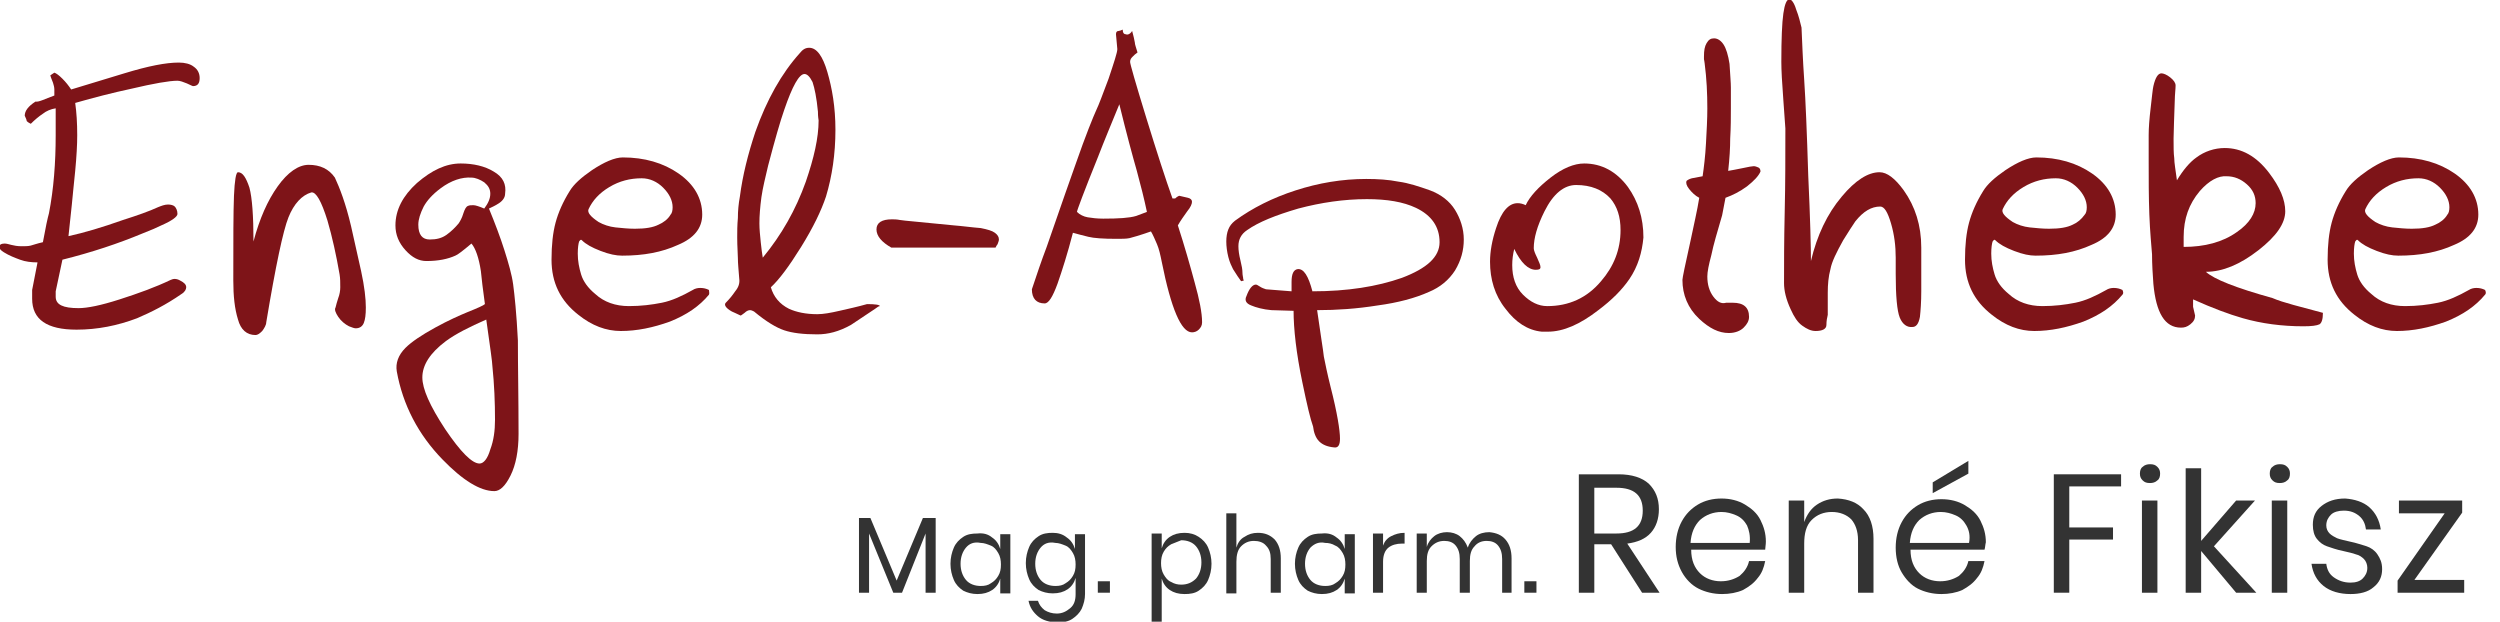
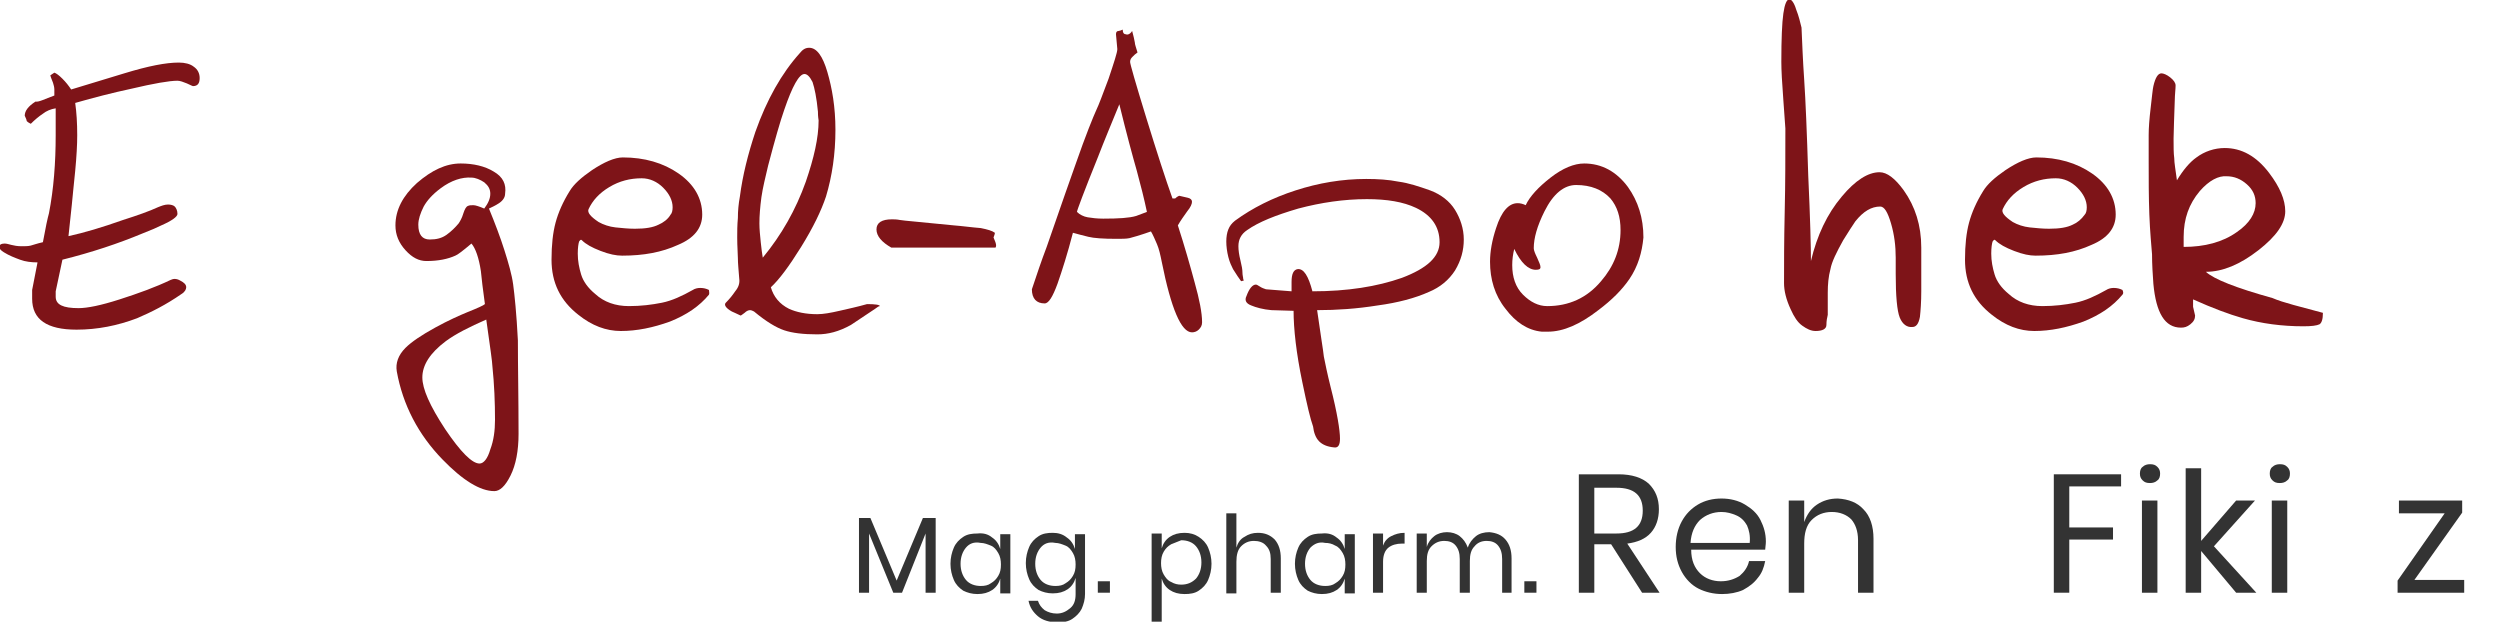
<svg xmlns="http://www.w3.org/2000/svg" version="1.1" id="Ebene_1" x="0px" y="0px" viewBox="0 0 371.6 92.4" style="enable-background:new 0 0 371.6 92.4;" xml:space="preserve">
  <style type="text/css">
	.st0{enable-background:new    ;}
	.st1{fill:#7E1418;}
	.st2{fill:#333333;}
</style>
  <g id="Gruppe_500" transform="translate(0 -65)">
    <g id="Logo" transform="translate(219.578 75)">
      <g class="st0">
        <path class="st1" d="M-211.5,4.2V3.3c0-0.3-0.1-0.7-0.2-1c-0.1-0.3-0.3-0.7-0.4-1.1l0.6-0.4c0.3,0.1,0.7,0.4,1.2,0.9     c0.5,0.5,0.9,1,1.3,1.6c2.6-0.8,5.3-1.6,7.9-2.4c3.6-1.1,6.2-1.6,8.1-1.6c0.9,0,1.7,0.2,2.2,0.6c0.6,0.4,0.9,1,0.9,1.7     c0,0.8-0.3,1.2-1,1.2c0,0-0.3-0.1-0.9-0.4c-0.5-0.2-1-0.4-1.4-0.4c-1.2,0-3.5,0.4-6.9,1.2c-2.8,0.6-5.5,1.3-8.3,2.1     c0.2,1.4,0.3,3,0.3,4.8c0,1.4-0.1,3.2-0.3,5.3c-0.2,2.1-0.4,3.8-0.5,5l-0.5,4.7c2.3-0.5,5-1.3,8.1-2.4c2.2-0.7,3.9-1.3,5.2-1.9     c0.5-0.2,1-0.4,1.5-0.4c0.4,0,0.8,0.1,1,0.3c0.2,0.2,0.4,0.6,0.4,1.1c0,0.4-0.8,1-2.4,1.7c-0.6,0.3-1.5,0.7-2.8,1.2     c-3.6,1.5-7.5,2.8-11.9,3.9l-1,4.7c0,0.2,0,0.4,0,0.5s0,0.3,0,0.3c0,1.2,1.1,1.7,3.4,1.7c1.3,0,3.3-0.4,6.1-1.3     c2.8-0.9,5.3-1.8,7.6-2.9c0.4-0.2,0.9-0.2,1.4,0.1c0.6,0.3,0.9,0.6,0.9,1c0,0.3-0.2,0.7-0.7,1c-2.3,1.6-4.5,2.7-6.6,3.6     c-2.9,1.1-5.9,1.7-9,1.7c-4.4,0-6.6-1.5-6.6-4.6c0-0.3,0-0.7,0-1.3l0.8-4.1c-0.9,0-1.8-0.1-2.6-0.4c-0.8-0.3-1.6-0.6-2.4-1.1     c-0.5-0.3-0.7-0.6-0.7-0.8c0-0.3,0.3-0.5,0.8-0.5c0.3,0,0.6,0.1,1,0.2c0.4,0.1,0.9,0.2,1.5,0.2c0.6,0,1,0,1.4-0.1     c0.4-0.1,0.9-0.3,1.8-0.5c0.4-2.2,0.7-3.6,0.9-4.3c0.7-3.6,1-7.5,1-11.6v-4c-0.7,0.1-1.4,0.4-1.9,0.8c-0.6,0.4-1.2,0.9-1.8,1.5     c-0.2-0.1-0.4-0.2-0.6-0.4c0-0.1-0.1-0.4-0.3-0.8c0-0.7,0.5-1.4,1.6-2.1C-213.8,5.2-212.9,4.7-211.5,4.2z" />
-         <path class="st1" d="M-167.4,23.6c0.5,2.2,1,4.5,1.5,6.7c0.5,2.3,0.7,4.1,0.7,5.4c0,1.1-0.1,1.8-0.3,2.3s-0.6,0.8-1.2,0.8     c-0.2,0-0.5-0.1-1-0.3c-0.6-0.3-1.2-0.8-1.6-1.4c-0.4-0.6-0.6-1.1-0.4-1.4c0.1-0.4,0.2-0.8,0.4-1.4c0.2-0.5,0.3-1.1,0.3-1.6     c0-0.7,0-1.3-0.1-1.9c-0.5-2.9-1.1-5.6-1.8-8c-0.9-2.9-1.7-4.3-2.4-4.2c-1.4,0.4-2.6,1.7-3.4,3.7c-0.8,2-1.9,7.2-3.3,15.6     c0,0.4-0.3,0.9-0.6,1.3c-0.4,0.4-0.7,0.6-1,0.6c-1.3,0-2.2-0.8-2.6-2.3c-0.5-1.6-0.7-3.5-0.7-5.8c0-6,0-10.2,0.1-12.6     c0.1-2.3,0.3-3.5,0.6-3.5c0.7,0,1.2,0.8,1.7,2.3c0.4,1.5,0.6,4.2,0.6,8c0.9-3.4,2.1-6.1,3.6-8.2c1.5-2.1,3.1-3.2,4.6-3.2     c1.7,0,3,0.6,3.9,1.9C-169.1,17.9-168.2,20.2-167.4,23.6z" />
        <path class="st1" d="M-142.5,54.5c0,2.5-0.4,4.6-1.2,6.2c-0.8,1.6-1.6,2.3-2.4,2.3c-2.1,0-4.7-1.6-7.7-4.7     c-3.6-3.7-5.9-8.1-6.8-13.1c-0.2-1.2,0.2-2.4,1.3-3.5c0.9-0.9,2.4-1.9,4.4-3c2-1.1,3.6-1.8,4.8-2.3c1.5-0.6,2.4-1,2.6-1.2     c-0.3-2.2-0.5-3.8-0.6-4.9c-0.3-2-0.8-3.4-1.4-4.1c-1.3,1.1-2.1,1.7-2.4,1.8c-1.1,0.5-2.5,0.8-4.3,0.8c-1.1,0-2.1-0.5-3.1-1.6     c-1-1.1-1.5-2.3-1.5-3.7c0-2.3,1.1-4.4,3.2-6.3c2.2-1.9,4.3-2.9,6.5-2.9c1.9,0,3.6,0.4,4.9,1.2c1.4,0.8,1.9,1.9,1.7,3.3     c0,0.5-0.3,1-0.9,1.4c-0.6,0.4-1.1,0.6-1.5,0.8c0.9,2.2,1.7,4.3,2.3,6.2c0.6,1.9,1.1,3.6,1.3,5.1c0.2,1.5,0.5,4.3,0.7,8.3     C-142.6,44.6-142.5,49.2-142.5,54.5z M-147.6,21c0.6-0.8,0.9-1.5,0.9-2.2c0-0.7-0.3-1.2-0.9-1.7c-0.6-0.4-1.3-0.7-1.9-0.7     c-1.4-0.1-3,0.4-4.6,1.6c-1.2,0.9-2,1.8-2.5,2.7c-0.5,1-0.8,1.9-0.8,2.7c0,1.5,0.6,2.2,1.7,2.2c1,0,1.8-0.2,2.5-0.7     c0.7-0.5,1.3-1.1,1.8-1.7c0.2-0.3,0.5-0.8,0.7-1.5c0.2-0.6,0.4-1,0.7-1.1c0.2-0.1,0.5-0.1,0.8-0.1     C-148.9,20.5-148.3,20.7-147.6,21z M-146,52.4c0-2.5-0.1-5.2-0.4-8.1c0-0.4-0.3-2.6-0.9-6.8c-2.5,1.1-4.5,2.1-6,3.2     c-2.4,1.8-3.5,3.6-3.5,5.4c0,1.7,1.1,4.2,3.4,7.7c2.3,3.4,4,5.1,5.1,5.1c0.6,0,1.2-0.7,1.6-2.1C-146.2,55.5-146,54-146,52.4z" />
        <path class="st1" d="M-114.2,33.8c-1.4,1.7-3.3,3-5.8,4c-2.5,0.9-4.9,1.4-7.3,1.4c-2.2,0-4.3-0.8-6.3-2.4c-2.7-2.1-4-4.8-4-8.2     c0-2.2,0.2-4,0.6-5.5c0.4-1.5,1.1-3.1,2.1-4.7c0.6-1,1.7-2,3.3-3.1c1.8-1.2,3.4-1.9,4.6-1.9c3.2,0,6,0.8,8.3,2.4     c2.3,1.6,3.5,3.7,3.5,6.1c0,2-1.2,3.5-3.6,4.5c-2.4,1.1-5.1,1.6-8.3,1.6c-0.9,0-1.9-0.2-3.2-0.7c-1.3-0.5-2.2-1-2.8-1.6     c-0.1-0.1-0.2-0.1-0.4,0.2c-0.1,0.3-0.2,0.9-0.2,1.8c0,1.1,0.2,2.1,0.5,3.1c0.3,1,1,2,2.1,2.9c1.3,1.2,3,1.8,5,1.8     c1.8,0,3.4-0.2,4.9-0.5c1.5-0.3,3-1,4.6-1.9c0.3-0.2,0.7-0.3,1.1-0.3c0.5,0,0.9,0.1,1.3,0.3C-114.2,33.3-114.1,33.6-114.2,33.8z      M-119.9,21.9c0.2-0.2,0.3-0.6,0.3-1.1c0-1-0.5-2-1.4-2.9c-0.9-0.9-2-1.4-3.2-1.4c-1.7,0-3.3,0.4-4.8,1.3c-1.5,0.9-2.5,2-3.1,3.3     c-0.2,0.5,0.3,1.1,1.5,1.9c0.7,0.4,1.6,0.7,2.5,0.8c1,0.1,1.9,0.2,2.9,0.2c1.6,0,2.7-0.2,3.5-0.6     C-121,23.1-120.3,22.6-119.9,21.9z" />
        <path class="st1" d="M-89.5,35.9c-1.8,1.2-3,2-3.6,2.4c-1.8,1-3.4,1.4-5,1.4c-2.1,0-3.7-0.2-4.9-0.6c-1.2-0.4-2.7-1.3-4.5-2.8     c-0.2-0.1-0.4-0.2-0.6-0.2c-0.2,0-0.5,0.1-0.8,0.4c-0.3,0.2-0.5,0.4-0.6,0.4c-0.6-0.3-1.1-0.5-1.3-0.6c-0.9-0.5-1.2-1-0.9-1.3     c0.5-0.5,1-1.1,1.4-1.7c0.5-0.6,0.7-1.2,0.6-1.9c-0.1-1.3-0.2-2.3-0.2-3c0-0.7-0.1-1.7-0.1-3.1c0-0.9,0-1.8,0.1-2.9     c0-1.1,0.1-2.1,0.3-3.2c0.4-3.1,1.2-6.3,2.3-9.6c1.7-4.8,3.9-8.7,6.6-11.7c0.4-0.5,0.8-0.8,1.4-0.8c1.1,0,2,1.2,2.7,3.6     s1.2,5.2,1.2,8.6c0,3.6-0.5,6.9-1.4,9.9c-0.7,2.1-1.9,4.6-3.7,7.5c-1.8,2.9-3.3,4.9-4.5,6c0.4,1.4,1.3,2.5,2.7,3.2     c1.1,0.5,2.5,0.8,4.2,0.8c0.9,0,2-0.2,3.3-0.5c1.3-0.3,2.7-0.6,4.1-1c1.2,0,1.9,0.1,1.9,0.3C-89,35.5-89.2,35.7-89.5,35.9z      M-98,6.6c-0.2-2.1-0.5-3.5-0.8-4.4C-99.2,1.4-99.6,1-100,1c-0.8,0-1.8,1.8-3,5.3c-0.6,1.7-1.4,4.5-2.4,8.3     c-0.4,1.7-0.8,3.3-1,4.7c-0.2,1.5-0.3,2.8-0.3,3.9c0,0.9,0.1,1.8,0.2,2.8c0.1,1,0.2,1.7,0.3,2.3c2.8-3.4,4.9-7.1,6.4-11.3     c1.2-3.5,1.9-6.5,1.9-9.1C-98,7.3-98,6.8-98,6.6z" />
-         <path class="st1" d="M-71.6,26.8h-15.5c-1.4-0.8-2.2-1.7-2.2-2.7s0.8-1.5,2.3-1.5c0.3,0,0.7,0,1.2,0.1s3.1,0.3,8,0.8     c1.3,0.1,2.7,0.3,4,0.4c1,0.2,1.7,0.4,2.1,0.7c0.4,0.3,0.6,0.6,0.6,1c0,0.2-0.1,0.4-0.2,0.7C-71.4,26.4-71.5,26.6-71.6,26.8z" />
+         <path class="st1" d="M-71.6,26.8h-15.5c-1.4-0.8-2.2-1.7-2.2-2.7s0.8-1.5,2.3-1.5c0.3,0,0.7,0,1.2,0.1s3.1,0.3,8,0.8     c1.3,0.1,2.7,0.3,4,0.4c1,0.2,1.7,0.4,2.1,0.7c0,0.2-0.1,0.4-0.2,0.7C-71.4,26.4-71.5,26.6-71.6,26.8z" />
        <path class="st1" d="M-40.9,37.9c0,0.5-0.2,0.8-0.5,1.1c-0.3,0.3-0.7,0.4-1,0.4c-1.6,0-3.1-3.5-4.5-10.5c-0.2-1-0.4-1.9-0.7-2.6     s-0.6-1.4-0.9-1.9c-1.7,0.6-2.8,0.9-3.2,1c-0.5,0.1-1.1,0.1-1.9,0.1c-2,0-3.4-0.1-4.2-0.3c-0.8-0.2-1.6-0.4-2.3-0.6     c-0.8,3.1-1.6,5.6-2.3,7.6c-0.7,1.9-1.3,2.9-1.9,2.9c-1.2,0-1.9-0.7-1.9-2.1c0.7-2.1,1.4-4.2,2.2-6.3c2.2-6.3,3.6-10.4,4.3-12.3     c1.5-4.3,2.6-7,3.1-8.1c0.3-0.6,0.9-2.2,1.8-4.6c0.8-2.4,1.3-3.9,1.3-4.4l-0.2-2.2c0-0.3,0.1-0.5,0.4-0.5c0.1,0,0.4-0.1,0.6-0.2     c0,0.5,0.2,0.7,0.5,0.7c0.2,0.1,0.6,0,0.9-0.5c0,0.1,0.2,0.6,0.4,1.7c0,0.3,0.2,0.8,0.4,1.5C-50.8-2-51-1.8-51.2-1.6     c-0.2,0.2-0.4,0.4-0.4,0.8c0,0.3,0.8,3.1,2.4,8.3c1.6,5.2,2.9,9.2,3.9,12c0.1,0,0.2,0,0.4,0c0.3-0.3,0.6-0.4,0.6-0.4     c0.4,0.1,0.9,0.2,1.3,0.3c0.4,0.1,0.6,0.3,0.6,0.6c0,0.3-0.2,0.8-0.7,1.4c-0.5,0.7-1,1.4-1.4,2.1c1,3.1,1.8,5.9,2.5,8.5     C-41.3,34.5-40.9,36.5-40.9,37.9z M-53.2,5.5c-1.1,2.7-2.2,5.3-3.2,7.9c-2.1,5.2-3.1,7.9-3.1,8.1c0.4,0.4,1,0.7,1.6,0.8     c0.6,0.1,1.4,0.2,2.3,0.2c2.3,0,3.9-0.1,4.9-0.4c0.5-0.2,1.1-0.4,1.6-0.6c-0.4-1.9-0.9-3.9-1.5-6.1C-51.2,13.3-52.1,10-53.2,5.5z     " />
        <path class="st1" d="M-27.3,36.2l-3.3-0.1c-1.2-0.1-2.3-0.4-3-0.7c-0.8-0.3-1-0.8-0.7-1.4c0.4-1.1,0.9-1.7,1.4-1.7     c0.1,0,0.3,0.1,0.6,0.3c0.3,0.2,0.6,0.3,0.9,0.4l3.8,0.3v-1.4c0-1.2,0.3-1.8,0.9-1.9c0.9-0.1,1.6,1,2.2,3.3c5.2,0,9.6-0.7,13.3-2     c3.7-1.4,5.6-3.1,5.6-5.3c0-2.3-1.2-4-3.5-5.1c-1.9-0.9-4.3-1.3-7.3-1.3c-3.4,0-6.8,0.5-10.2,1.4c-3.4,1-5.9,2-7.6,3.2     c-0.9,0.6-1.3,1.4-1.3,2.4c0,0.6,0.1,1.3,0.3,2.1c0.2,0.8,0.3,1.4,0.3,1.8c0,0.4,0.1,0.7,0.1,0.8c0,0.1,0,0.2,0.1,0.4     c-0.1,0-0.3,0.1-0.4,0.1c-0.3-0.4-0.7-1-1.2-1.8c-0.2-0.4-0.5-1-0.7-1.8c-0.2-0.8-0.3-1.6-0.3-2.3c0-0.7,0.1-1.3,0.3-1.8     c0.2-0.5,0.5-0.9,1-1.3c2.6-1.9,5.6-3.4,9-4.5c3.4-1.1,6.9-1.7,10.5-1.7c1.7,0,3.3,0.1,4.8,0.4c1.5,0.2,3,0.7,4.7,1.3     c1.6,0.6,2.9,1.6,3.7,2.9c0.8,1.3,1.3,2.8,1.3,4.4s-0.4,3.1-1.3,4.6c-0.9,1.4-2.2,2.5-3.9,3.2c-2,0.9-4.6,1.6-7.6,2     c-3.1,0.5-6.1,0.7-9,0.7c0.5,3.6,0.9,5.9,1,6.9c0.2,1,0.5,2.5,1,4.5c1,3.9,1.4,6.5,1.4,7.7c0,1-0.3,1.4-0.9,1.3     c-1-0.1-1.7-0.4-2.2-0.9c-0.5-0.5-0.8-1.3-0.9-2.2c-0.4-1.1-0.9-3.2-1.6-6.6C-26.9,42.5-27.3,38.9-27.3,36.2z" />
        <path class="st1" d="M22.6,31.5c-1.1,1.6-2.6,3.1-4.6,4.6c-2.7,2.1-5.2,3.2-7.5,3.2c-0.4,0-0.7,0-0.9,0c-2.1-0.2-3.9-1.4-5.4-3.4     c-1.6-2-2.3-4.4-2.3-7c0-1.5,0.3-3.2,0.9-5c0.8-2.5,1.9-3.7,3.2-3.7c0.4,0,0.8,0.1,1.2,0.3c0.6-1.3,1.9-2.7,3.7-4.1     c1.8-1.4,3.5-2.1,5-2.1c2.6,0,4.8,1.2,6.5,3.5c1.5,2.1,2.3,4.6,2.3,7.5C24.5,27.5,23.9,29.6,22.6,31.5z M14.7,17.5     c-1.8,0-3.4,1.3-4.7,3.9c-1.1,2.2-1.6,4-1.6,5.5c0,0.3,0.2,0.8,0.5,1.4c0.3,0.7,0.5,1.1,0.5,1.4c0,0.3-0.2,0.4-0.7,0.4     c-1.1,0-2.2-1-3.2-3.1c-0.2,0.8-0.3,1.6-0.3,2.4c0,1.8,0.5,3.3,1.6,4.4c1.1,1.1,2.3,1.7,3.6,1.7c3.2,0,5.9-1.2,8-3.7     c1.9-2.2,2.9-4.7,2.9-7.6c0-2-0.5-3.5-1.5-4.7C18.6,18.2,16.9,17.5,14.7,17.5z" />
-         <path class="st1" d="M37.3,15.4c0.5-0.1,1.2-0.2,2.1-0.4c0.9-0.2,1.5-0.3,1.7-0.3c0.2,0,0.5,0.1,0.7,0.2c0.2,0.1,0.3,0.3,0.3,0.6     c-0.3,0.7-1,1.4-2,2.2c-1.1,0.8-2.1,1.3-3.2,1.7L36.4,22c-0.7,2.4-1.3,4.4-1.6,5.9c-0.4,1.5-0.6,2.5-0.6,3.2c0,1.2,0.3,2.2,0.9,3     c0.6,0.8,1.2,1.1,1.9,0.9c0.5,0,0.8,0,1,0c1.6,0,2.4,0.7,2.4,2.1c0,0.6-0.3,1.1-0.8,1.6s-1.3,0.8-2.2,0.8c-1.5,0-2.9-0.7-4.4-2.1     c-1.7-1.6-2.5-3.6-2.5-5.8c0-0.3,0.4-2.2,1.2-5.8c0.5-2.4,1-4.5,1.3-6.4c-0.6-0.3-1.1-0.8-1.5-1.3c-0.4-0.5-0.5-0.9-0.4-1.2     c0.1-0.1,0.4-0.3,0.8-0.4c0.5-0.1,1-0.2,1.6-0.3c0.2-1.4,0.4-3,0.5-4.9c0.1-1.8,0.2-3.6,0.2-5.2c0-2.2-0.1-4.4-0.4-6.7     c0-0.2-0.1-0.5-0.1-0.6c0-0.2,0-0.3,0-0.4c0-0.9,0.1-1.5,0.4-2c0.3-0.5,0.6-0.7,1.1-0.7c0.5,0,1,0.3,1.4,0.9     c0.4,0.6,0.7,1.6,0.9,2.9c0.1,1.7,0.2,2.8,0.2,3.5c0,0.6,0,1.7,0,3.1c0,1.3,0,2.8-0.1,4.5C37.6,12,37.5,13.6,37.3,15.4z" />
        <path class="st1" d="M64.7,38.6c-0.8,0.1-1.5-0.4-1.9-1.4c-0.4-1-0.6-3.2-0.6-6.5v-2.4c0-1.7-0.2-3.4-0.7-5.1     c-0.5-1.7-1-2.5-1.6-2.5c-1.3,0-2.5,0.7-3.7,2.2c-0.4,0.6-1,1.5-1.8,2.8c-1,1.8-1.7,3.2-1.9,4.3c-0.3,1.1-0.4,2.3-0.4,3.5     c0,1.1,0,1.9,0,2.5c0,0.3,0,0.6,0,0.8c-0.1,0.4-0.2,0.9-0.2,1.5c0,0.6-0.6,0.9-1.6,0.9c-0.7,0-1.3-0.3-2-0.8     c-0.7-0.5-1.2-1.3-1.7-2.4c-0.7-1.5-1-2.8-1-3.9c0-2.7,0-6.3,0.1-10.6s0.1-8.4,0.1-12.4c0-0.2-0.1-1.6-0.3-4.2     c-0.2-2.6-0.3-4.5-0.3-5.7c0-3.4,0.1-5.8,0.3-7.2c0.2-1.4,0.5-2.1,0.9-2.1c0.3,0,0.7,0.5,1,1.5c0.4,1,0.6,1.9,0.8,2.7     c0.1,2.3,0.2,4.9,0.4,7.8c0.2,3,0.4,7.7,0.6,14.2c0.3,6.5,0.4,10.7,0.4,12.7c0.9-3.8,2.4-7,4.6-9.6c2-2.4,3.9-3.6,5.6-3.6     c1.1,0,2.3,0.9,3.6,2.7c1.7,2.4,2.6,5.2,2.6,8.5c0,0.6,0,1.7,0,3.2c0,1.5,0,2.6,0,3.3c0,1.6-0.1,2.9-0.2,3.8     C65.6,38.2,65.2,38.6,64.7,38.6z" />
        <path class="st1" d="M95.9,33.8c-1.4,1.7-3.3,3-5.8,4c-2.5,0.9-4.9,1.4-7.3,1.4c-2.2,0-4.3-0.8-6.3-2.4c-2.7-2.1-4-4.8-4-8.2     c0-2.2,0.2-4,0.6-5.5c0.4-1.5,1.1-3.1,2.1-4.7c0.6-1,1.7-2,3.3-3.1c1.8-1.2,3.4-1.9,4.6-1.9c3.2,0,6,0.8,8.3,2.4     c2.3,1.6,3.5,3.7,3.5,6.1c0,2-1.2,3.5-3.6,4.5c-2.4,1.1-5.1,1.6-8.3,1.6c-0.9,0-1.9-0.2-3.2-0.7c-1.3-0.5-2.2-1-2.8-1.6     c-0.1-0.1-0.2-0.1-0.4,0.2c-0.1,0.3-0.2,0.9-0.2,1.8c0,1.1,0.2,2.1,0.5,3.1c0.3,1,1,2,2.1,2.9c1.3,1.2,3,1.8,5,1.8     c1.8,0,3.4-0.2,4.9-0.5c1.5-0.3,3-1,4.6-1.9c0.3-0.2,0.7-0.3,1.1-0.3c0.5,0,0.9,0.1,1.3,0.3C96,33.3,96.1,33.6,95.9,33.8z      M90.3,21.9c0.2-0.2,0.3-0.6,0.3-1.1c0-1-0.5-2-1.4-2.9c-0.9-0.9-2-1.4-3.2-1.4c-1.7,0-3.3,0.4-4.8,1.3c-1.5,0.9-2.5,2-3.1,3.3     c-0.2,0.5,0.3,1.1,1.5,1.9c0.7,0.4,1.6,0.7,2.5,0.8c1,0.1,1.9,0.2,2.9,0.2c1.6,0,2.7-0.2,3.5-0.6C89.2,23.1,89.8,22.6,90.3,21.9z     " />
        <path class="st1" d="M125.7,36.5c0,1-0.2,1.5-0.5,1.7c-0.4,0.2-1.2,0.3-2.4,0.3c-3.2,0-6.2-0.4-9-1.2c-2.1-0.6-4.5-1.5-7.4-2.8     c0,0.3,0,0.7,0,1.1c0.1,0.4,0.2,0.9,0.3,1.3c0,0.5-0.2,0.9-0.7,1.3c-0.5,0.4-0.9,0.5-1.4,0.5c-2.4,0-3.7-2.2-4.1-6.5     c-0.1-1.4-0.2-2.9-0.2-4.4c-0.1-1.3-0.3-3.3-0.4-5.9c-0.1-2.6-0.1-5.3-0.1-8.1c0-1.4,0-2.6,0-3.7c0-1.1,0.1-2.4,0.3-4.1     c0.2-1.7,0.3-2.8,0.4-3.2c0.3-1.3,0.7-1.9,1.2-1.9c0.3,0,0.8,0.2,1.3,0.6c0.5,0.4,0.8,0.8,0.8,1.2c0,0.6-0.1,1.2-0.1,1.6     c-0.1,3.2-0.2,5.3-0.2,6.3c0,1.2,0,2.2,0.1,2.9c0,0.7,0.2,1.8,0.4,3.3c0.9-1.5,1.9-2.7,2.9-3.4c1.2-0.9,2.7-1.4,4.2-1.4     c2.5,0,4.7,1.2,6.6,3.7c1.6,2.1,2.4,4,2.4,5.7c0,1.8-1.3,3.7-4,5.8c-2.7,2.1-5.3,3.2-7.8,3.2c1.2,1.1,4.5,2.4,9.9,3.9     C119.8,35,122.4,35.6,125.7,36.5z M112.9,24.5c1.9-1.3,2.8-2.8,2.8-4.3c0-1.1-0.4-2-1.3-2.8c-0.9-0.8-1.9-1.2-3-1.2     c-1.2-0.1-2.6,0.6-4,2.2c-1.6,1.9-2.4,4.1-2.4,6.8c0,0.7,0,1.2,0,1.5C108.1,26.7,110.8,26,112.9,24.5z" />
-         <path class="st1" d="M149.8,33.8c-1.4,1.7-3.3,3-5.8,4c-2.5,0.9-4.9,1.4-7.3,1.4c-2.2,0-4.3-0.8-6.3-2.4c-2.7-2.1-4-4.8-4-8.2     c0-2.2,0.2-4,0.6-5.5c0.4-1.5,1.1-3.1,2.1-4.7c0.6-1,1.7-2,3.3-3.1c1.8-1.2,3.4-1.9,4.6-1.9c3.2,0,6,0.8,8.3,2.4     c2.3,1.6,3.5,3.7,3.5,6.1c0,2-1.2,3.5-3.6,4.5c-2.4,1.1-5.1,1.6-8.3,1.6c-0.9,0-1.9-0.2-3.2-0.7c-1.3-0.5-2.2-1-2.8-1.6     c-0.1-0.1-0.2-0.1-0.4,0.2c-0.1,0.3-0.2,0.9-0.2,1.8c0,1.1,0.2,2.1,0.5,3.1c0.3,1,1,2,2.1,2.9c1.3,1.2,3,1.8,5,1.8     c1.8,0,3.4-0.2,4.9-0.5c1.5-0.3,3-1,4.6-1.9c0.3-0.2,0.7-0.3,1.1-0.3c0.5,0,0.9,0.1,1.3,0.3C149.9,33.3,150,33.6,149.8,33.8z      M144.2,21.9c0.2-0.2,0.3-0.6,0.3-1.1c0-1-0.5-2-1.4-2.9c-0.9-0.9-2-1.4-3.2-1.4c-1.7,0-3.3,0.4-4.8,1.3c-1.5,0.9-2.5,2-3.1,3.3     c-0.2,0.5,0.3,1.1,1.5,1.9c0.7,0.4,1.6,0.7,2.5,0.8c1,0.1,1.9,0.2,2.9,0.2c1.6,0,2.7-0.2,3.5-0.6     C143.1,23.1,143.8,22.6,144.2,21.9z" />
      </g>
      <g class="st0">
        <path class="st2" d="M-80.5,67v11.1H-82v-8.8l-3.5,8.8h-1.3l-3.6-8.8v8.8h-1.5V67h1.7l3.9,9.3l3.9-9.3H-80.5z" />
        <path class="st2" d="M-72.1,69.9c0.6,0.4,1,1,1.2,1.7v-2.2h1.5v8.8h-1.5v-2.2c-0.2,0.7-0.6,1.3-1.2,1.7c-0.6,0.4-1.3,0.6-2.2,0.6     c-0.8,0-1.5-0.2-2.1-0.5c-0.6-0.4-1.1-0.9-1.4-1.6c-0.3-0.7-0.5-1.5-0.5-2.4s0.2-1.7,0.5-2.4c0.3-0.7,0.8-1.2,1.4-1.6     c0.6-0.4,1.3-0.5,2.1-0.5C-73.4,69.2-72.7,69.4-72.1,69.9z M-76,71.4c-0.5,0.6-0.8,1.4-0.8,2.4s0.3,1.8,0.8,2.4     c0.5,0.6,1.3,0.9,2.2,0.9c0.6,0,1.1-0.1,1.5-0.4c0.5-0.3,0.8-0.6,1.1-1.1s0.4-1,0.4-1.7c0-0.6-0.1-1.2-0.4-1.7     c-0.3-0.5-0.6-0.9-1.1-1.1s-1-0.4-1.5-0.4C-74.8,70.5-75.5,70.8-76,71.4z" />
        <path class="st2" d="M-61,69.9c0.6,0.4,1,1,1.2,1.7v-2.2h1.5v8.9c0,0.8-0.2,1.5-0.5,2.2c-0.3,0.6-0.8,1.1-1.4,1.5     c-0.6,0.4-1.3,0.5-2.2,0.5c-1.2,0-2.2-0.3-2.9-0.9c-0.7-0.6-1.2-1.3-1.4-2.3h1.4c0.2,0.6,0.5,1,1,1.4c0.5,0.3,1.1,0.5,1.8,0.5     c0.8,0,1.4-0.3,2-0.8s0.8-1.2,0.8-2.1v-2.4c-0.2,0.7-0.6,1.3-1.2,1.7c-0.6,0.4-1.3,0.6-2.2,0.6c-0.8,0-1.5-0.2-2.1-0.5     c-0.6-0.4-1.1-0.9-1.4-1.6c-0.3-0.7-0.5-1.5-0.5-2.4s0.2-1.7,0.5-2.4s0.8-1.2,1.4-1.6c0.6-0.4,1.3-0.5,2.1-0.5     C-62.3,69.2-61.6,69.4-61,69.9z M-64.9,71.4c-0.5,0.6-0.8,1.4-0.8,2.4s0.3,1.8,0.8,2.4c0.5,0.6,1.3,0.9,2.2,0.9     c0.6,0,1.1-0.1,1.5-0.4c0.5-0.3,0.8-0.6,1.1-1.1s0.4-1,0.4-1.7c0-0.6-0.1-1.2-0.4-1.7c-0.3-0.5-0.6-0.9-1.1-1.1s-1-0.4-1.5-0.4     C-63.7,70.5-64.4,70.8-64.9,71.4z" />
        <path class="st2" d="M-54.6,76.4v1.7h-1.8v-1.7H-54.6z" />
        <path class="st2" d="M-41.4,69.8c0.6,0.4,1.1,0.9,1.4,1.6c0.3,0.7,0.5,1.5,0.5,2.4s-0.2,1.7-0.5,2.4c-0.3,0.7-0.8,1.2-1.4,1.6     c-0.6,0.4-1.3,0.5-2.1,0.5c-0.9,0-1.6-0.2-2.2-0.6c-0.6-0.4-1-1-1.2-1.7v6.4h-1.5V69.3h1.5v2.2c0.2-0.7,0.6-1.3,1.2-1.7     c0.6-0.4,1.3-0.6,2.2-0.6C-42.7,69.2-42,69.4-41.4,69.8z M-45.5,70.9c-0.5,0.3-0.8,0.6-1.1,1.1c-0.3,0.5-0.4,1.1-0.4,1.7     c0,0.6,0.1,1.2,0.4,1.7c0.3,0.5,0.6,0.9,1.1,1.1c0.5,0.3,1,0.4,1.5,0.4c0.9,0,1.6-0.3,2.2-0.9c0.5-0.6,0.8-1.4,0.8-2.4     s-0.3-1.8-0.8-2.4c-0.5-0.6-1.3-0.9-2.2-0.9C-44.5,70.5-45,70.7-45.5,70.9z" />
        <path class="st2" d="M-30.1,70.2c0.6,0.7,0.9,1.6,0.9,2.8v5.1h-1.5v-5c0-0.9-0.2-1.5-0.7-2c-0.4-0.5-1.1-0.7-1.8-0.7     c-0.8,0-1.4,0.3-1.9,0.8s-0.7,1.3-0.7,2.3v4.7h-1.5V66.3h1.5v5.1c0.2-0.7,0.6-1.3,1.2-1.6c0.6-0.4,1.2-0.6,2-0.6     C-31.6,69.2-30.8,69.5-30.1,70.2z" />
        <path class="st2" d="M-20.9,69.9c0.6,0.4,1,1,1.2,1.7v-2.2h1.5v8.8h-1.5v-2.2c-0.2,0.7-0.6,1.3-1.2,1.7c-0.6,0.4-1.3,0.6-2.2,0.6     c-0.8,0-1.5-0.2-2.1-0.5c-0.6-0.4-1.1-0.9-1.4-1.6c-0.3-0.7-0.5-1.5-0.5-2.4s0.2-1.7,0.5-2.4s0.8-1.2,1.4-1.6     c0.6-0.4,1.3-0.5,2.1-0.5C-22.2,69.2-21.5,69.4-20.9,69.9z M-24.8,71.4c-0.5,0.6-0.8,1.4-0.8,2.4s0.3,1.8,0.8,2.4     c0.5,0.6,1.3,0.9,2.2,0.9c0.6,0,1.1-0.1,1.5-0.4c0.5-0.3,0.8-0.6,1.1-1.1s0.4-1,0.4-1.7c0-0.6-0.1-1.2-0.4-1.7     c-0.3-0.5-0.6-0.9-1.1-1.1c-0.5-0.3-1-0.4-1.5-0.4C-23.5,70.5-24.2,70.8-24.8,71.4z" />
        <path class="st2" d="M-12.8,69.7c0.6-0.3,1.2-0.5,2-0.5v1.6h-0.4c-0.8,0-1.5,0.2-2,0.6c-0.5,0.4-0.8,1.1-0.8,2.1v4.6h-1.5v-8.8     h1.5v1.8C-13.8,70.5-13.4,70-12.8,69.7z" />
        <path class="st2" d="M4.2,70.2c0.6,0.7,0.9,1.6,0.9,2.8v5.1H3.7v-5c0-0.9-0.2-1.5-0.6-2c-0.4-0.5-1-0.7-1.7-0.7     c-0.8,0-1.4,0.3-1.8,0.8c-0.5,0.5-0.7,1.2-0.7,2.2v4.7h-1.5v-5c0-0.9-0.2-1.5-0.6-2c-0.4-0.5-1-0.7-1.7-0.7     c-0.8,0-1.4,0.3-1.9,0.8s-0.7,1.2-0.7,2.2v4.7h-1.5v-8.8h1.5v2c0.2-0.7,0.6-1.2,1.1-1.6c0.5-0.4,1.2-0.6,1.9-0.6     c0.7,0,1.4,0.2,1.9,0.6c0.5,0.4,0.9,0.9,1.2,1.7c0.2-0.7,0.7-1.3,1.2-1.7s1.2-0.6,2-0.6C2.8,69.2,3.6,69.5,4.2,70.2z" />
        <path class="st2" d="M8.8,76.4v1.7H7v-1.7H8.8z" />
      </g>
      <g class="st0">
        <path class="st2" d="M24.5,78.1l-4.6-7.2h-2.5v7.2h-2.3V60.5H21c2,0,3.5,0.5,4.5,1.4c1,1,1.5,2.2,1.5,3.8c0,1.4-0.4,2.6-1.2,3.5     s-2,1.4-3.5,1.6l4.8,7.3H24.5z M17.4,69.3h3.3c2.6,0,3.9-1.1,3.9-3.4s-1.3-3.4-3.9-3.4h-3.3V69.3z" />
        <path class="st2" d="M42.8,71.7h-11c0,1.6,0.5,2.7,1.3,3.5c0.8,0.8,1.9,1.2,3.1,1.2c1.1,0,2-0.3,2.8-0.8c0.7-0.6,1.2-1.3,1.4-2.2     h2.4c-0.2,1-0.5,1.8-1.1,2.5c-0.6,0.8-1.3,1.3-2.2,1.8c-0.9,0.4-2,0.6-3.1,0.6c-1.3,0-2.5-0.3-3.5-0.8S31,76.1,30.4,75     s-0.9-2.3-0.9-3.7s0.3-2.7,0.9-3.8s1.4-1.9,2.4-2.5s2.2-0.9,3.5-0.9c1.3,0,2.5,0.3,3.5,0.9c1,0.6,1.8,1.3,2.3,2.3     c0.5,1,0.8,2,0.8,3.2C42.9,71,42.8,71.4,42.8,71.7z M40.1,68.1c-0.4-0.7-0.9-1.2-1.6-1.5c-0.7-0.3-1.4-0.5-2.2-0.5     c-1.2,0-2.3,0.4-3.2,1.2c-0.8,0.8-1.3,1.9-1.4,3.4h8.8C40.6,69.6,40.4,68.8,40.1,68.1z" />
        <path class="st2" d="M57.4,65.7c1,1,1.5,2.5,1.5,4.4v8h-2.3v-7.8c0-1.4-0.4-2.4-1-3.1c-0.7-0.7-1.7-1.1-2.9-1.1     c-1.2,0-2.2,0.4-3,1.2s-1.1,2-1.1,3.5v7.3h-2.3V64.4h2.3v3.2c0.4-1.1,1-2,1.9-2.6c0.9-0.6,1.9-0.9,3.1-0.9     C55.2,64.2,56.5,64.7,57.4,65.7z" />
-         <path class="st2" d="M75.4,71.7h-11c0,1.6,0.5,2.7,1.3,3.5c0.8,0.8,1.9,1.2,3.1,1.2c1.1,0,2-0.3,2.8-0.8c0.7-0.6,1.2-1.3,1.4-2.2     h2.4c-0.2,1-0.5,1.8-1.1,2.5c-0.6,0.8-1.3,1.3-2.2,1.8c-0.9,0.4-2,0.6-3.1,0.6c-1.3,0-2.5-0.3-3.5-0.8s-1.8-1.4-2.4-2.4     s-0.9-2.3-0.9-3.7s0.3-2.7,0.9-3.8s1.4-1.9,2.4-2.5s2.2-0.9,3.5-0.9c1.3,0,2.5,0.3,3.5,0.9c1,0.6,1.8,1.3,2.3,2.3     c0.5,1,0.8,2,0.8,3.2C75.5,71,75.5,71.4,75.4,71.7z M72.7,68.1c-0.4-0.7-0.9-1.2-1.6-1.5c-0.7-0.3-1.4-0.5-2.2-0.5     c-1.2,0-2.3,0.4-3.2,1.2c-0.8,0.8-1.3,1.9-1.4,3.4h8.8C73.3,69.6,73.1,68.8,72.7,68.1z M73,60.4l-5.3,2.9v-1.6l5.3-3.2V60.4z" />
        <path class="st2" d="M95.7,60.5v1.8H88v6.1h6.5v1.8H88v7.9h-2.3V60.5H95.7z" />
        <path class="st2" d="M98.9,59.4c0.3-0.3,0.7-0.4,1.1-0.4c0.5,0,0.8,0.1,1.1,0.4c0.3,0.3,0.4,0.6,0.4,1c0,0.4-0.1,0.8-0.4,1     c-0.3,0.3-0.7,0.4-1.1,0.4c-0.5,0-0.8-0.1-1.1-0.4c-0.3-0.3-0.4-0.6-0.4-1C98.5,60,98.6,59.6,98.9,59.4z M101.1,64.4v13.7h-2.3     V64.4H101.1z" />
        <path class="st2" d="M112.8,78.1l-5.2-6.2v6.2h-2.3V59.6h2.3v10.8l5.2-6h2.8l-6.1,6.8l6.3,6.9H112.8z" />
        <path class="st2" d="M118.2,59.4c0.3-0.3,0.7-0.4,1.1-0.4c0.5,0,0.8,0.1,1.1,0.4c0.3,0.3,0.4,0.6,0.4,1c0,0.4-0.1,0.8-0.4,1     c-0.3,0.3-0.7,0.4-1.1,0.4c-0.5,0-0.8-0.1-1.1-0.4c-0.3-0.3-0.4-0.6-0.4-1C117.8,60,117.9,59.6,118.2,59.4z M120.4,64.4v13.7     h-2.3V64.4H120.4z" />
-         <path class="st2" d="M132.6,65.4c0.9,0.8,1.5,1.9,1.7,3.3h-2.2c-0.1-0.8-0.4-1.5-1-2c-0.6-0.5-1.3-0.8-2.3-0.8     c-0.8,0-1.5,0.2-1.9,0.6s-0.7,0.9-0.7,1.6c0,0.5,0.2,0.9,0.5,1.2c0.3,0.3,0.7,0.5,1.1,0.7c0.5,0.2,1.1,0.3,1.9,0.5     c1,0.2,1.8,0.5,2.5,0.7c0.6,0.2,1.2,0.6,1.6,1.2s0.7,1.2,0.7,2.2c0,1.1-0.4,2-1.3,2.7c-0.8,0.7-2,1-3.4,1c-1.6,0-3-0.4-4-1.2     c-1-0.8-1.6-1.9-1.8-3.3h2.2c0.1,0.8,0.4,1.5,1.1,2s1.5,0.8,2.5,0.8c0.8,0,1.4-0.2,1.8-0.6c0.4-0.4,0.7-0.9,0.7-1.6     c0-0.5-0.2-1-0.5-1.3s-0.7-0.6-1.2-0.7c-0.5-0.2-1.1-0.3-1.9-0.5c-1-0.2-1.8-0.5-2.4-0.7s-1.1-0.6-1.5-1.1     c-0.4-0.5-0.6-1.2-0.6-2.1c0-1.2,0.4-2.1,1.3-2.8c0.9-0.7,2-1.1,3.5-1.1C130.4,64.2,131.7,64.6,132.6,65.4z" />
        <path class="st2" d="M139.3,76.2h7.4v1.9h-9.9v-1.8l7-10H137v-1.9h9.4v1.8L139.3,76.2z" />
      </g>
    </g>
  </g>
</svg>